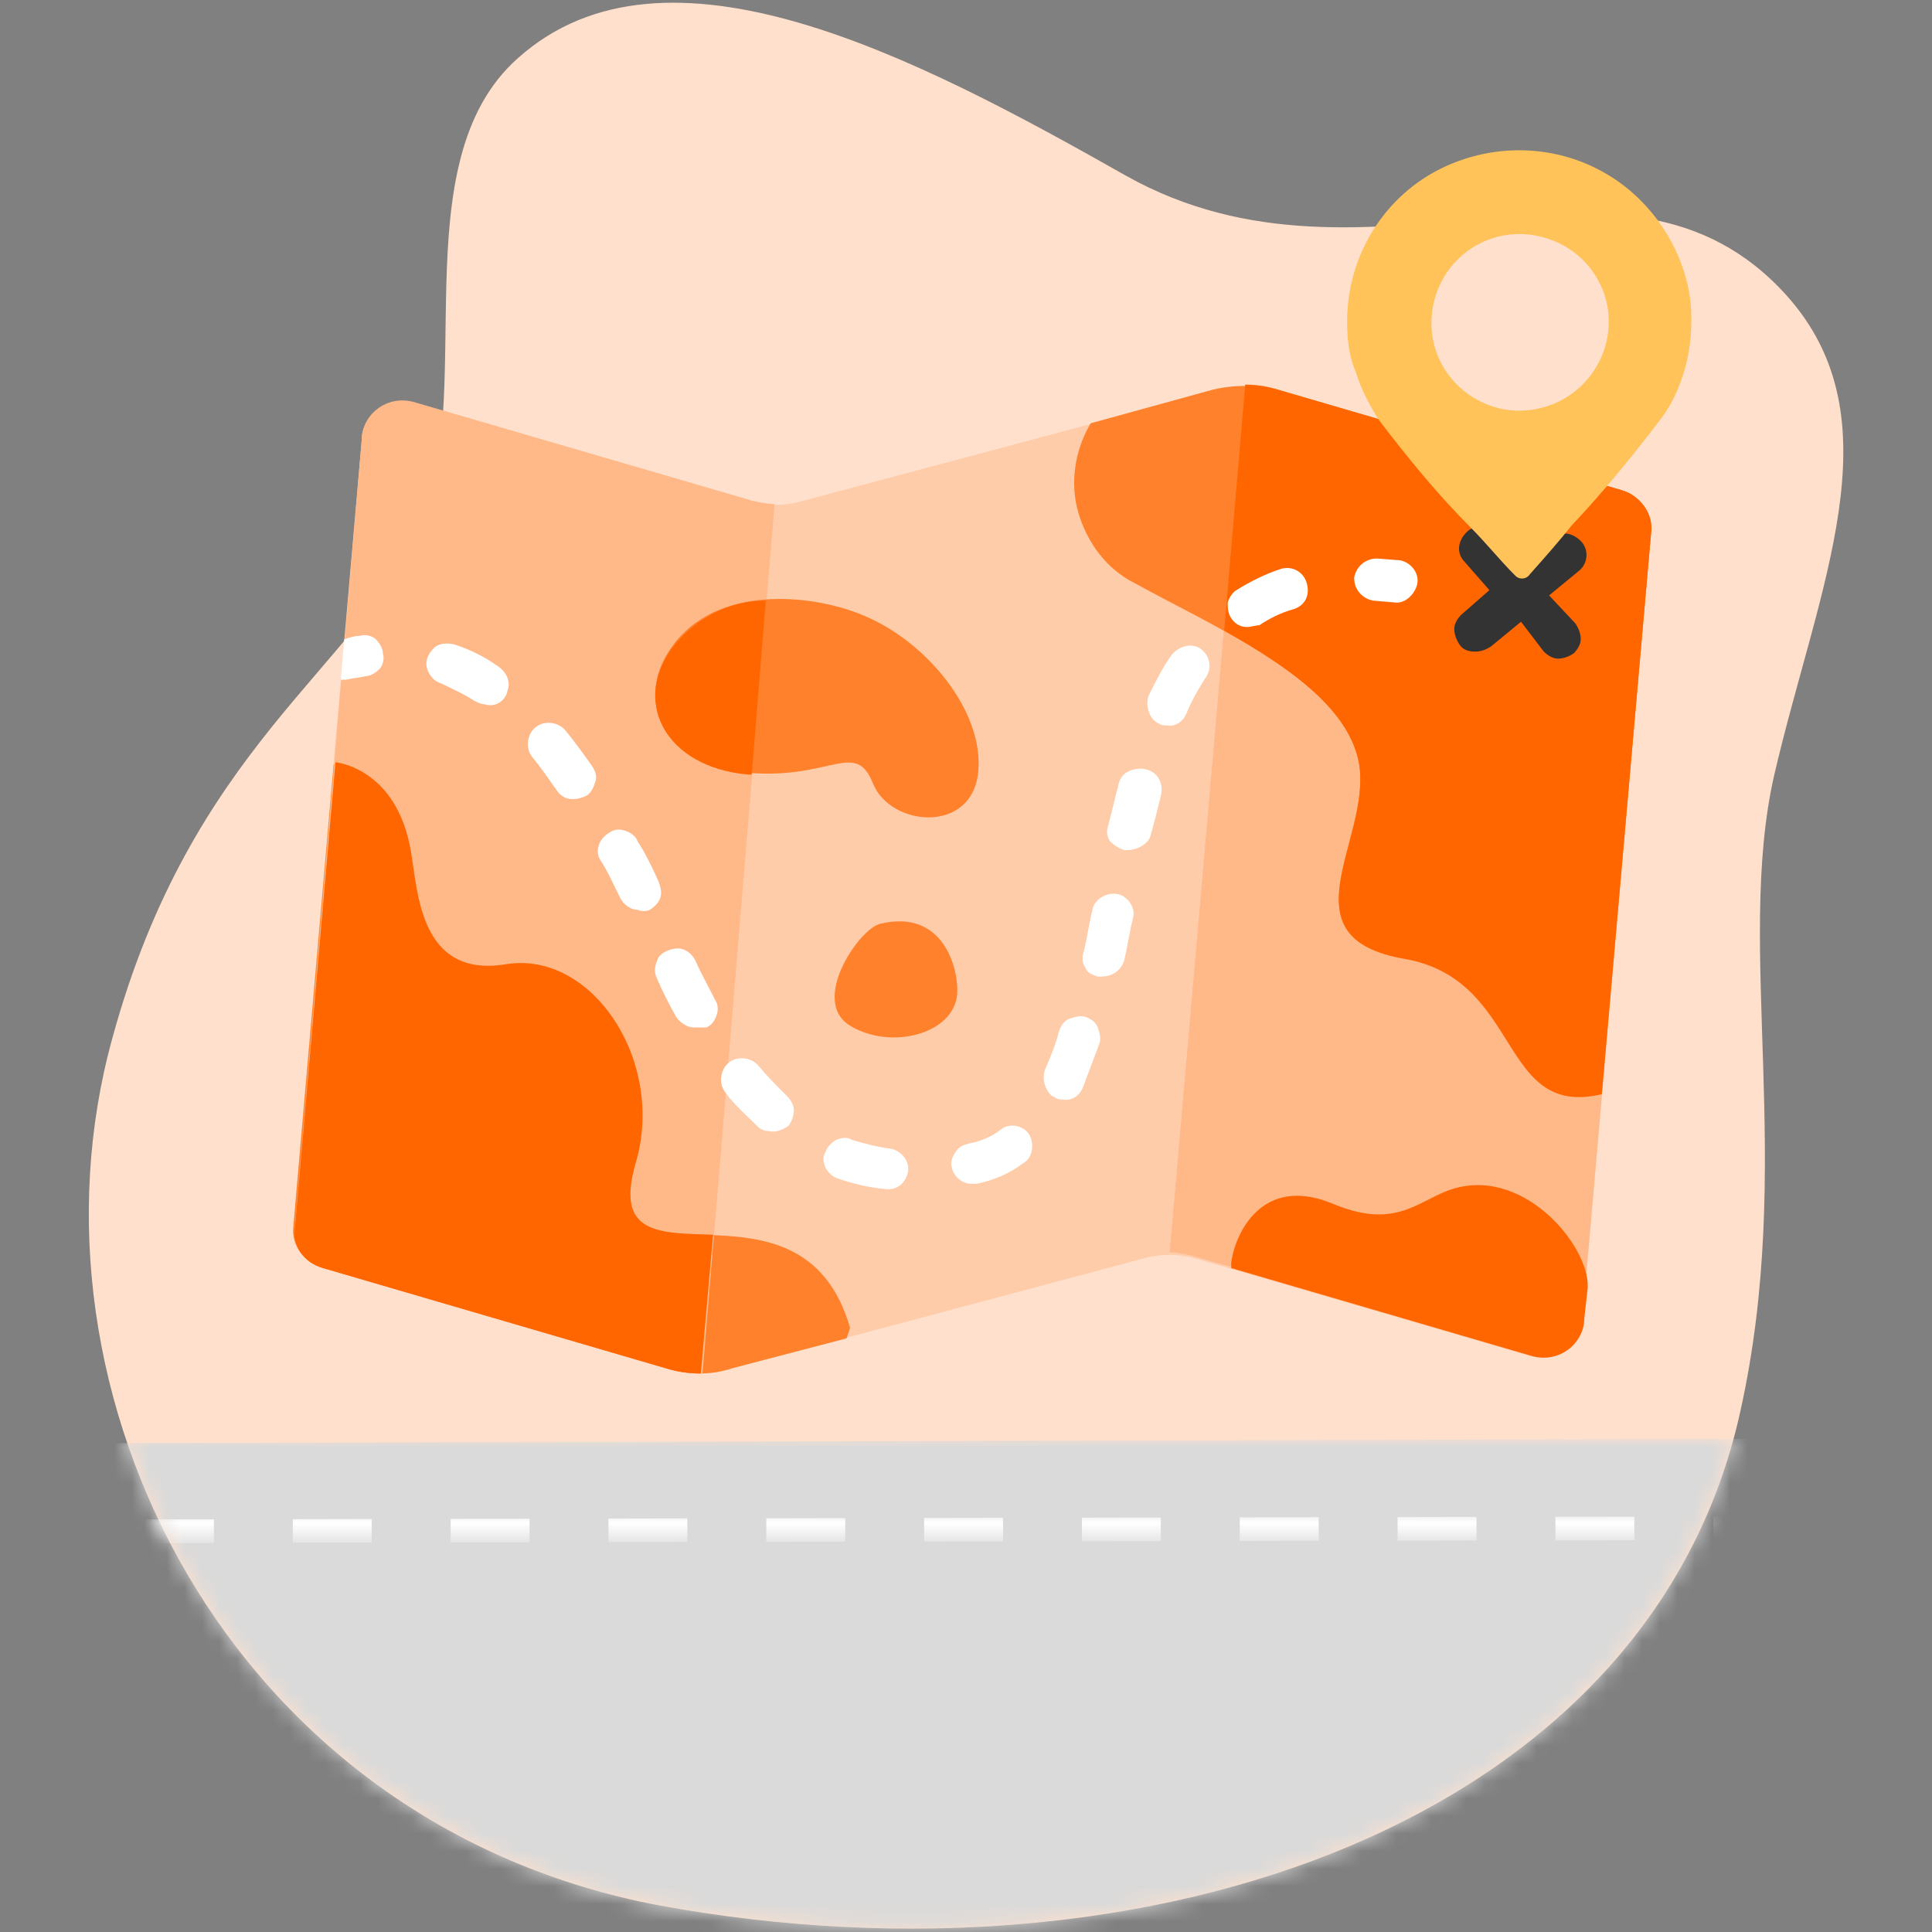
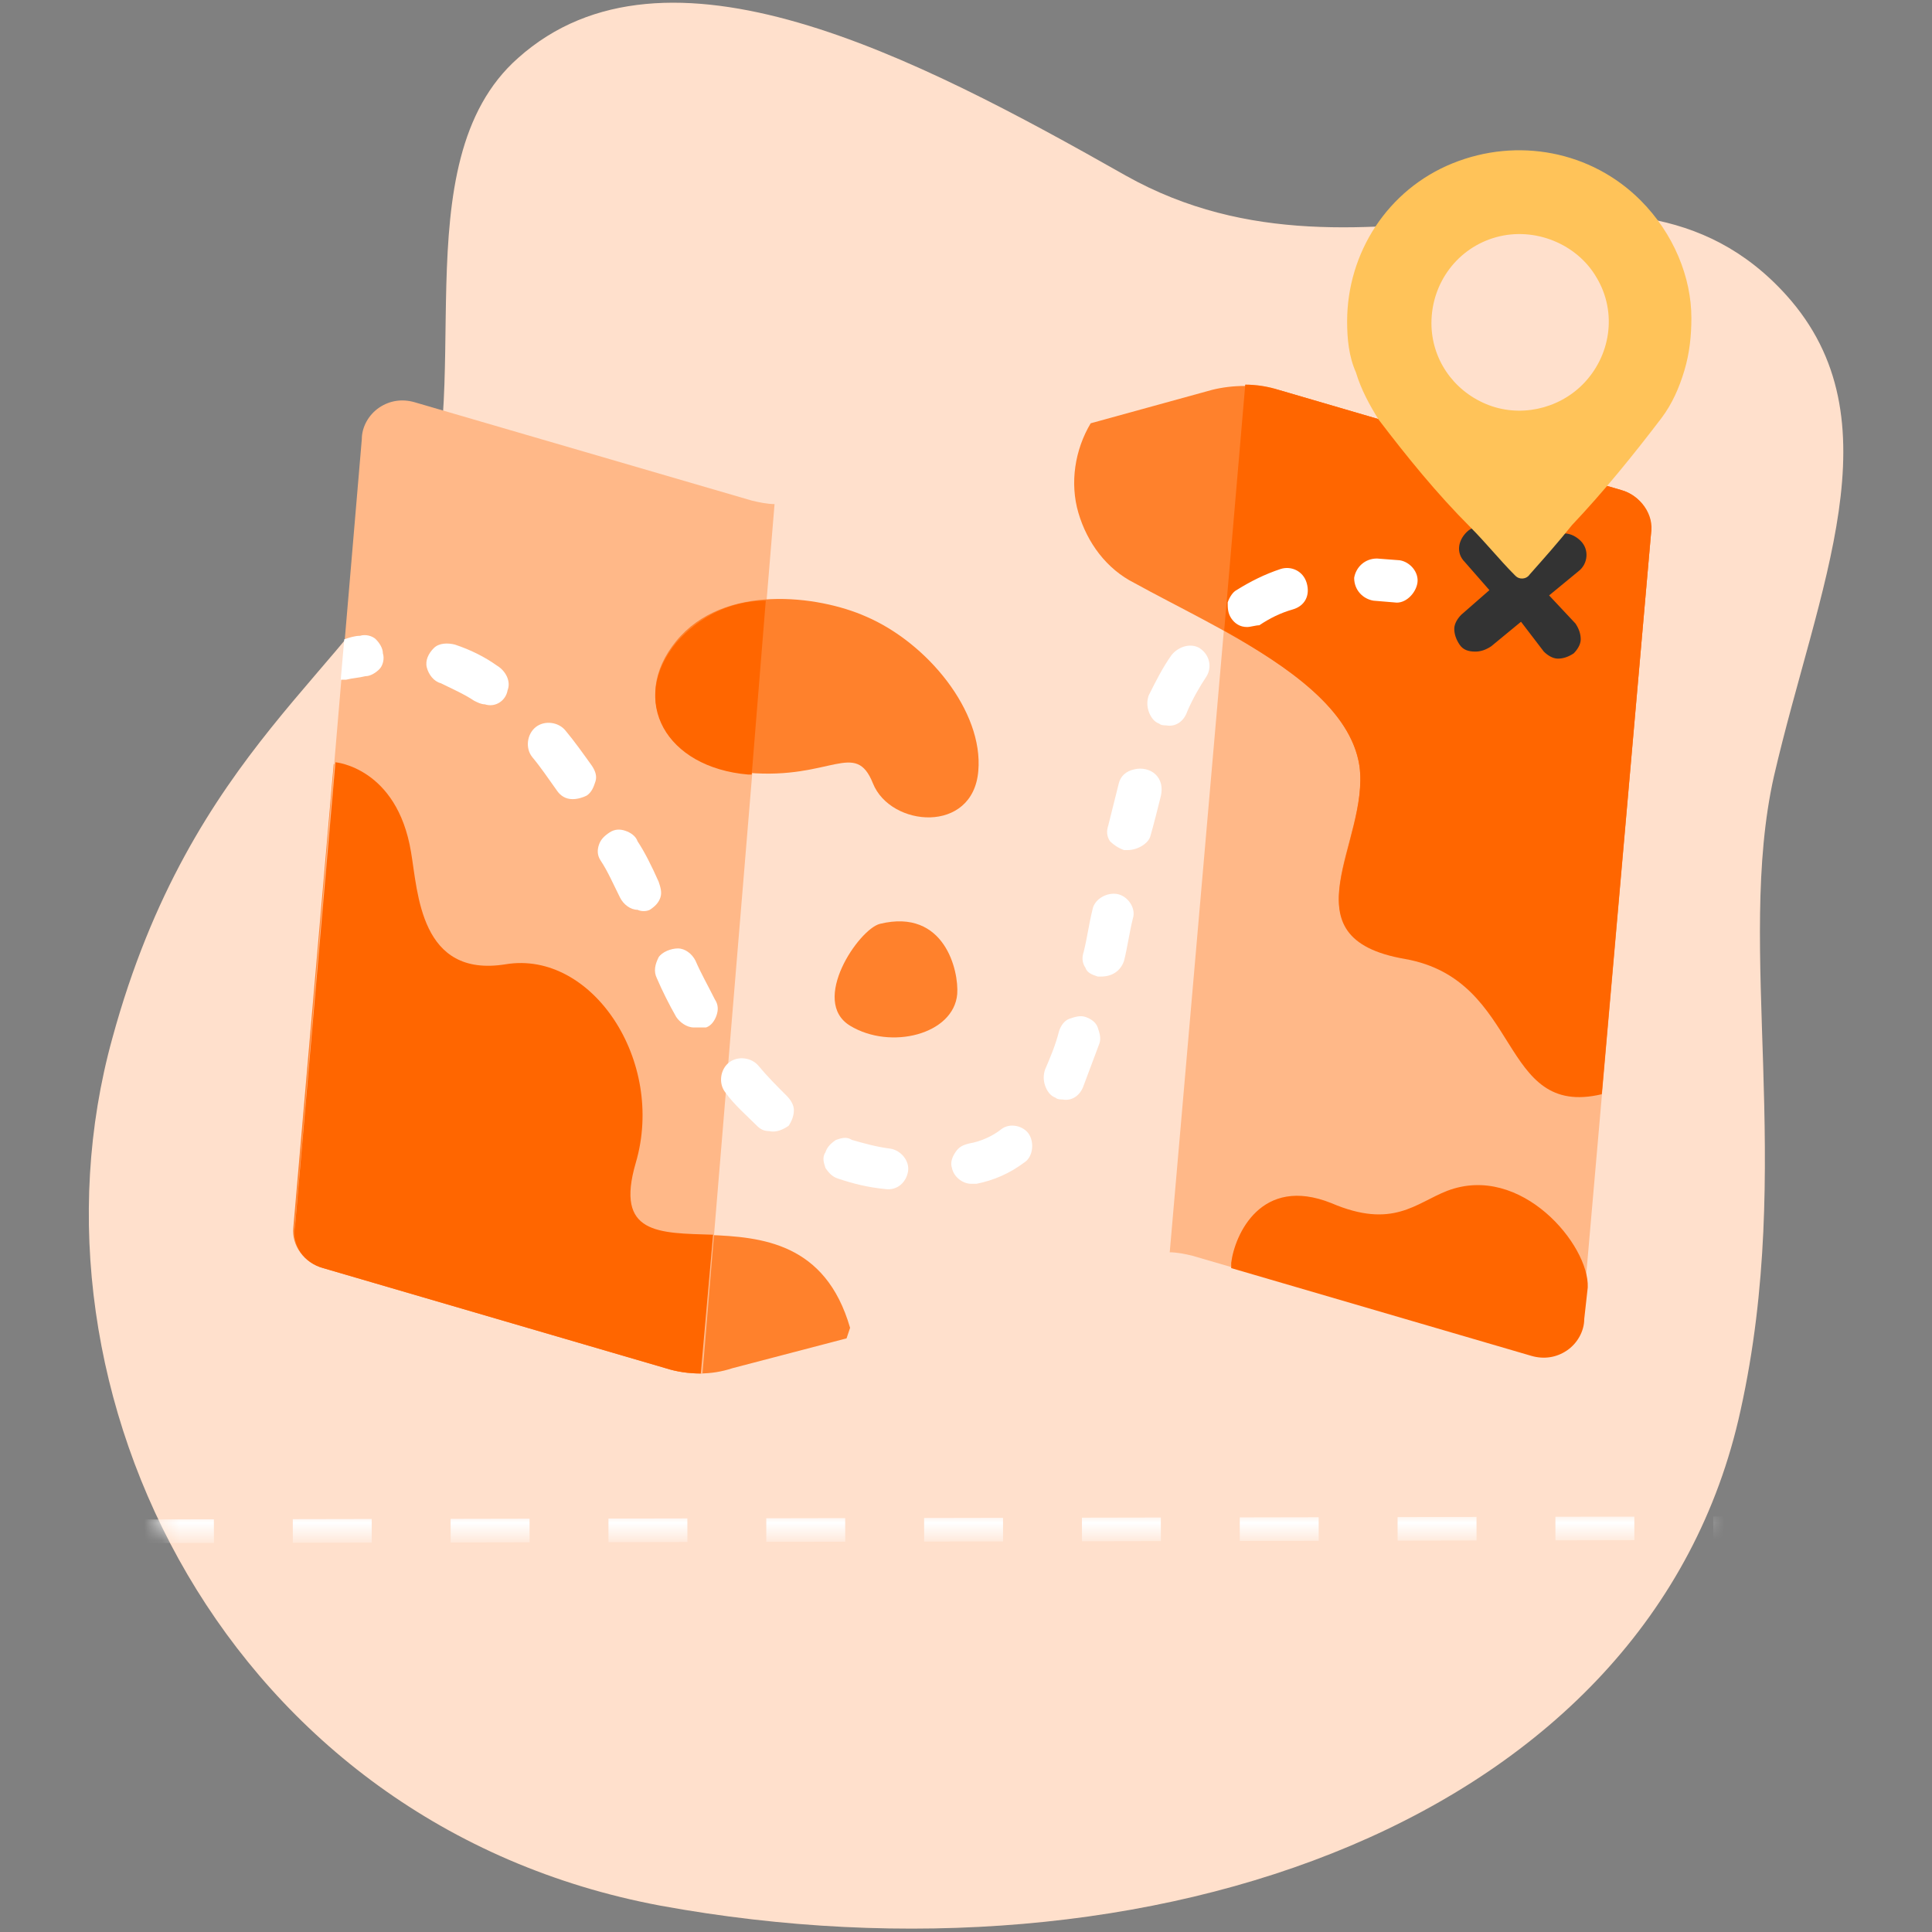
<svg xmlns="http://www.w3.org/2000/svg" id="Layer_1" viewBox="0 0 110 110" enable-background="new 0 0 110 110">
  <rect x="0" y="0" width="110" height="110" fill="#808080" stroke="none" />
  <style>.st3{fill-rule:evenodd;clip-rule:evenodd;fill:#fff}.st8{fill:#ffb888}.st9{fill:#ff812c}.st10{fill:#f60}.st11{fill:#fff}</style>
  <path id="Path" d="M6.4 59.1C.8 79.3 13 103.9 37.6 108.5c27.9 5.1 56.4-4.8 61.5-28.2 3.1-14-.3-26.3 1.9-36.1 2.5-10.8 7.1-20.3.7-27.4-9.4-10.4-23.7 1-37.6-6.8-12-6.8-26.2-14.2-34.6-6.7-6.8 6-2.2 19.4-5.7 27-3.6 7.8-12.9 12.3-17.4 28.8z" opacity=".1" fill-rule="evenodd" clip-rule="evenodd" fill="#f60" enable-background="new" />
  <path d="M6.4 59.1C.8 79.3 13 103.9 37.6 108.5c27.9 5.1 56.4-4.8 61.5-28.2 3.1-14-.3-26.3 1.9-36.1 2.5-10.8 7.1-20.3.7-27.4-9.4-10.4-23.7 1-37.6-6.8-12-6.8-26.2-14.2-34.6-6.7-6.8 6-2.2 19.4-5.7 27-3.6 7.8-12.9 12.3-17.4 28.8z" fill-rule="evenodd" clip-rule="evenodd" fill="#ffe0cc" />
  <defs>
    <filter id="Adobe_OpacityMaskFilter" filterUnits="userSpaceOnUse" x="-8" y="81.9" width="117.2" height="38.4">
      <feColorMatrix values="1 0 0 0 0 0 1 0 0 0 0 0 1 0 0 0 0 0 1 0" />
    </filter>
  </defs>
  <mask maskUnits="userSpaceOnUse" x="-8" y="81.9" width="117.2" height="38.4" id="mask-2_1_">
    <g filter="url(#Adobe_OpacityMaskFilter)">
-       <path id="path-1_1_" class="st3" d="M6.4 59.1C.8 79.3 13 103.9 37.6 108.5c27.9 5.1 56.4-4.8 61.5-28.2 3.1-14-.3-26.3 1.9-36.1 2.5-10.8 7.1-20.3.7-27.4-9.4-10.4-23.7 1-37.6-6.8-12-6.8-26.2-14.2-34.6-6.7-6.8 6-2.2 19.4-5.7 27-3.6 7.8-12.9 12.3-17.4 28.8z" />
-     </g>
+       </g>
  </mask>
  <path id="Rectangle" mask="url(#mask-2_1_)" fill="#dadada" d="M-8 82.2l117.1-.3.1 38.2-117.1.2z" />
  <defs>
    <filter id="Adobe_OpacityMaskFilter_1_" filterUnits="userSpaceOnUse" x="-1.3" y="86.2" width="105.9" height="1.6">
      <feColorMatrix values="1 0 0 0 0 0 1 0 0 0 0 0 1 0 0 0 0 0 1 0" />
    </filter>
  </defs>
  <mask maskUnits="userSpaceOnUse" x="-1.3" y="86.2" width="105.9" height="1.6" id="mask-2_2_">
    <g filter="url(#Adobe_OpacityMaskFilter_1_)">
      <path id="path-1_2_" class="st3" d="M6.4 59.1C.8 79.3 13 103.9 37.6 108.5c27.9 5.1 56.4-4.8 61.5-28.2 3.1-14-.3-26.3 1.9-36.1 2.5-10.8 7.1-20.3.7-27.4-9.4-10.4-23.7 1-37.6-6.8-12-6.8-26.2-14.2-34.6-6.7-6.8 6-2.2 19.4-5.7 27-3.6 7.8-12.9 12.3-17.4 28.8z" />
    </g>
  </mask>
  <path d="M-1.3 87.2l105.9-.2" mask="url(#mask-2_2_)" fill="none" stroke="#fff" stroke-width="1.343" stroke-dasharray="4.493" />
-   <path d="M20.6 25l-3.9 44.7c-.1 1.1.6 2.2 1.7 2.5l19.5 5.7c1.3.4 2.6.4 3.8 0l23.6-6.3c.8-.2 1.7-.2 2.6 0l19.2 5.6c.7.2 1.4.1 2-.3.6-.4 1-1.1 1-1.8L94 30.4c.1-1.1-.6-2.2-1.7-2.5l-19.5-5.6c-1.3-.3-2.6-.3-3.8 0l-23.6 6.3c-.8.2-1.7.2-2.6 0L23.6 23c-.7-.2-1.4-.1-2 .3-.6.4-1 1-1 1.7z" fill="#ffcca9" />
  <path class="st8" d="M92.3 27.9l-19.5-5.7c-.6-.2-1.3-.3-1.9-.3l-4.3 49.4c.4 0 .9.1 1.3.2l19.2 5.6c.7.2 1.4.1 2-.3.6-.4 1-1.1 1-1.8L94 30.4c.1-1.1-.6-2.2-1.7-2.5z" />
  <path class="st9" d="M92.3 27.9l-19.5-5.7c-1.3-.3-2.6-.3-3.8 0l-6.9 1.9c-.9 1.5-1.2 3.4-.7 5.1s1.6 3.2 3.2 4c4.7 2.6 12.1 5.7 12.8 10.4.6 4.3-4.4 9.7 2.6 10.9 6.7 1.2 5.3 9.1 11.2 7.7L94 30.4c.1-1.1-.6-2.2-1.7-2.5z" />
-   <path class="st10" d="M92.3 27.9l-19.5-5.7c-.6-.2-1.3-.3-1.9-.3l-1.2 14c3.7 2.1 7.2 4.5 7.7 7.7.6 4.4-4.4 9.8 2.6 11 6.7 1.2 5.3 9.1 11.2 7.7L94 30.4c.2-1.1-.6-2.2-1.7-2.5z" />
+   <path class="st10" d="M92.3 27.9l-19.5-5.7c-.6-.2-1.3-.3-1.9-.3l-1.2 14c3.7 2.1 7.2 4.5 7.7 7.7.6 4.4-4.4 9.8 2.6 11 6.7 1.2 5.3 9.1 11.2 7.7L94 30.4c.2-1.1-.6-2.2-1.7-2.5" />
  <path class="st9" d="M18.4 72.2l19.5 5.7c1.3.4 2.6.4 3.8 0l6.5-1.7.2-.6c-2.8-9.7-14.6-1.3-12.3-9.3 1.7-5.8-2.5-12.1-7.4-11.3s-5-4.1-5.4-6.4c-.8-4.8-4.3-5.1-4.3-5.1l-2.3 26.4c-.1 1 .6 2 1.7 2.3z" />
  <path class="st8" d="M44.1 28.7c-.4 0-.9-.1-1.3-.2l-19.2-5.6c-.7-.2-1.4-.1-2 .3-.6.4-1 1.1-1 1.8l-3.8 44.7c-.1 1.1.6 2.2 1.7 2.5L38 77.9c.6.2 1.3.3 2 .3l4.1-49.5z" />
  <path class="st9" d="M49.3 35.1c-2.7-1.2-8.1-1.9-10.8 1.4-2.7 3.3-.6 7.1 4.1 7.5s6.1-1.9 7.1.6 5.7 2.9 6-.7c.3-3.4-2.9-7.3-6.4-8.8zM50.1 52.6c-1.2.3-4 4.4-1.7 5.8s5.9.5 6.1-1.8c.1-1.3-.7-4.9-4.4-4z" />
  <path class="st11" d="M50.4 67.7c-1-.1-1.8-.3-2.7-.6-.3-.1-.5-.3-.7-.6-.1-.3-.2-.6 0-.9.1-.3.3-.5.6-.7.3-.1.6-.2.9 0 .7.2 1.4.4 2.2.5.6.1 1.1.7 1 1.3-.1.6-.6 1.1-1.3 1zM55.3 67.4c-.5 0-1-.4-1.1-.9-.1-.3 0-.6.2-.9.2-.3.4-.4.8-.5.6-.1 1.3-.4 1.8-.8s1.3-.2 1.6.3.2 1.3-.3 1.6c-.8.6-1.7 1-2.7 1.2h-.3zM43.8 64.4c-.3 0-.5-.1-.7-.3-.6-.6-1.3-1.2-1.8-1.9-.4-.5-.3-1.3.2-1.7.5-.4 1.3-.3 1.7.2.5.6 1 1.1 1.6 1.7.2.2.4.5.4.8 0 .3-.1.6-.3.9-.3.2-.7.4-1.1.3zM60.5 62.6c-.1 0-.3 0-.4-.1-.3-.1-.5-.4-.6-.7-.1-.3-.1-.6 0-.9.3-.7.6-1.4.8-2.2.1-.3.3-.6.6-.7.3-.1.6-.2.9-.1.3.1.6.3.7.6.1.3.2.6.1.9l-.9 2.4c-.2.6-.7.9-1.2.8zM39.5 58.5c-.4 0-.8-.3-1-.6-.4-.7-.8-1.5-1.1-2.2-.2-.4-.1-.8.1-1.2.2-.3.7-.5 1.1-.5.4 0 .8.3 1 .7.3.7.7 1.4 1.1 2.2.2.3.2.6.1.9-.1.3-.3.6-.6.7h-.7zM62.7 55.6h-.2c-.3-.1-.6-.2-.7-.5-.2-.3-.2-.6-.1-.9.2-.8.3-1.6.5-2.4.1-.6.8-1 1.4-.9s1.1.8.9 1.4c-.2.8-.3 1.6-.5 2.4-.2.6-.7.9-1.3.9zM36.3 51.8c-.4 0-.8-.3-1-.7-.4-.8-.7-1.5-1.1-2.1-.2-.3-.2-.6-.1-.9.1-.3.3-.5.6-.7.3-.2.6-.2.9-.1.3.1.6.3.7.6.4.6.8 1.4 1.2 2.3.1.3.2.6.1.9-.1.3-.3.5-.6.7-.2.1-.5.1-.7 0zM64.2 48.4H64c-.3-.1-.6-.3-.8-.5-.2-.3-.2-.6-.1-.9l.6-2.4c.1-.4.4-.7.9-.8.4-.1.9 0 1.2.3s.4.7.3 1.2c-.2.8-.4 1.6-.6 2.3-.1.4-.7.8-1.3.8zM32.6 45.5c-.4 0-.7-.2-.9-.5-.5-.7-.9-1.3-1.4-1.9-.4-.5-.3-1.3.2-1.7.5-.4 1.3-.3 1.7.2.5.6 1 1.3 1.5 2 .2.3.3.6.2.9-.1.3-.2.6-.5.8-.2.1-.5.2-.8.2zM27.6 40.1c-.2 0-.4-.1-.6-.2-.6-.4-1.3-.7-1.9-1-.4-.1-.7-.5-.8-.9-.1-.4.1-.8.4-1.1.3-.3.8-.3 1.2-.2.9.3 1.7.7 2.4 1.2.5.3.8.9.6 1.4-.1.6-.7 1-1.3.8zM66.4 41.3c-.1 0-.3 0-.4-.1-.3-.1-.5-.4-.6-.7-.1-.3-.1-.6 0-.9.4-.8.8-1.6 1.3-2.3.4-.5 1.1-.7 1.6-.4.6.4.7 1.1.4 1.6-.4.6-.8 1.3-1.1 2-.2.6-.7.9-1.2.8zM71 35.7c-.4 0-.7-.2-.9-.5-.2-.3-.2-.6-.2-.9.1-.3.3-.6.5-.7.8-.5 1.6-.9 2.5-1.2.6-.2 1.3.1 1.5.8s-.1 1.3-.8 1.5c-.7.2-1.3.5-1.9.9-.2 0-.5.1-.7.1zM79.4 34.3l-1.2-.1c-.6-.1-1.1-.6-1.1-1.3.1-.6.6-1.1 1.3-1.1l1.3.1c.6.1 1.1.7 1 1.3s-.7 1.2-1.3 1.1zM19.4 38.7h.3c.4-.1.7-.1 1.1-.2.3 0 .6-.2.8-.4.2-.2.3-.6.2-.9 0-.3-.2-.6-.4-.8s-.6-.3-.9-.2c-.3 0-.6.1-.9.2l-.2 2.3z" />
  <path d="M88.2 33.9l1.7-1.4c.5-.4.6-1.2.1-1.7s-1.2-.6-1.7-.1l-1.7 1.4-1.4-1.7c-.4-.5-1.2-.6-1.7-.1s-.6 1.2-.1 1.7l1.4 1.6-1.6 1.4c-.2.2-.4.5-.4.8s.1.6.3.9c.2.3.5.4.9.4.3 0 .6-.1.9-.3l1.7-1.4 1.3 1.7c.2.2.5.4.8.4.3 0 .6-.1.9-.3.2-.2.4-.5.4-.8s-.1-.6-.3-.9l-1.5-1.6z" fill="#333" />
  <path class="st10" d="M18.4 72.2l19.5 5.7c.6.2 1.3.3 2 .3l.7-7.9c-3.1-.1-5.6 0-4.4-4.1 1.7-5.8-2.5-12.1-7.4-11.3s-5-4.1-5.4-6.4c-.8-4.8-4.3-5.1-4.3-5.1l-2.3 26.4c-.2 1.1.5 2.1 1.6 2.4zM82.4 67.8c-1.8.7-3.1 2.2-6.6.7-4-1.6-5.5 1.8-5.7 3.4v.3l17.1 5c.7.2 1.4.1 2-.3.6-.4 1-1.1 1-1.8l.2-1.8c.1-2.4-3.8-7.1-8-5.5zM42.8 44.1l.8-9.9c-2 0-3.8.9-5.1 2.4-2.7 3.3-.6 7.1 4.1 7.5h.2z" />
  <path id="Shape" d="M93.4 11.4c-2.8-2.8-7-3.6-10.7-2.1s-6 5.1-6 9c0 1 .1 2 .5 2.9.3 1 .8 1.9 1.3 2.7 1.6 2.1 3.3 4.2 5.2 6.1.9.9 1.7 1.9 2.5 2.7l.1.1c.2.2.6.2.8-.1.8-.9 1.6-1.8 2.4-2.8 1.8-1.9 3.5-4 5.1-6.1.6-.8 1-1.7 1.3-2.7.3-1 .4-2 .4-3 0-2.3-1-4.8-2.9-6.7zm-3.3 10.5c-1.4 1.4-3.6 1.9-5.5 1.1-1.9-.8-3.1-2.6-3.1-4.6 0-2.3 1.5-4.3 3.7-4.9 2.2-.6 4.6.4 5.7 2.3 1.2 2 .8 4.5-.8 6.1z" fill-rule="evenodd" clip-rule="evenodd" fill="#ffc359" />
</svg>